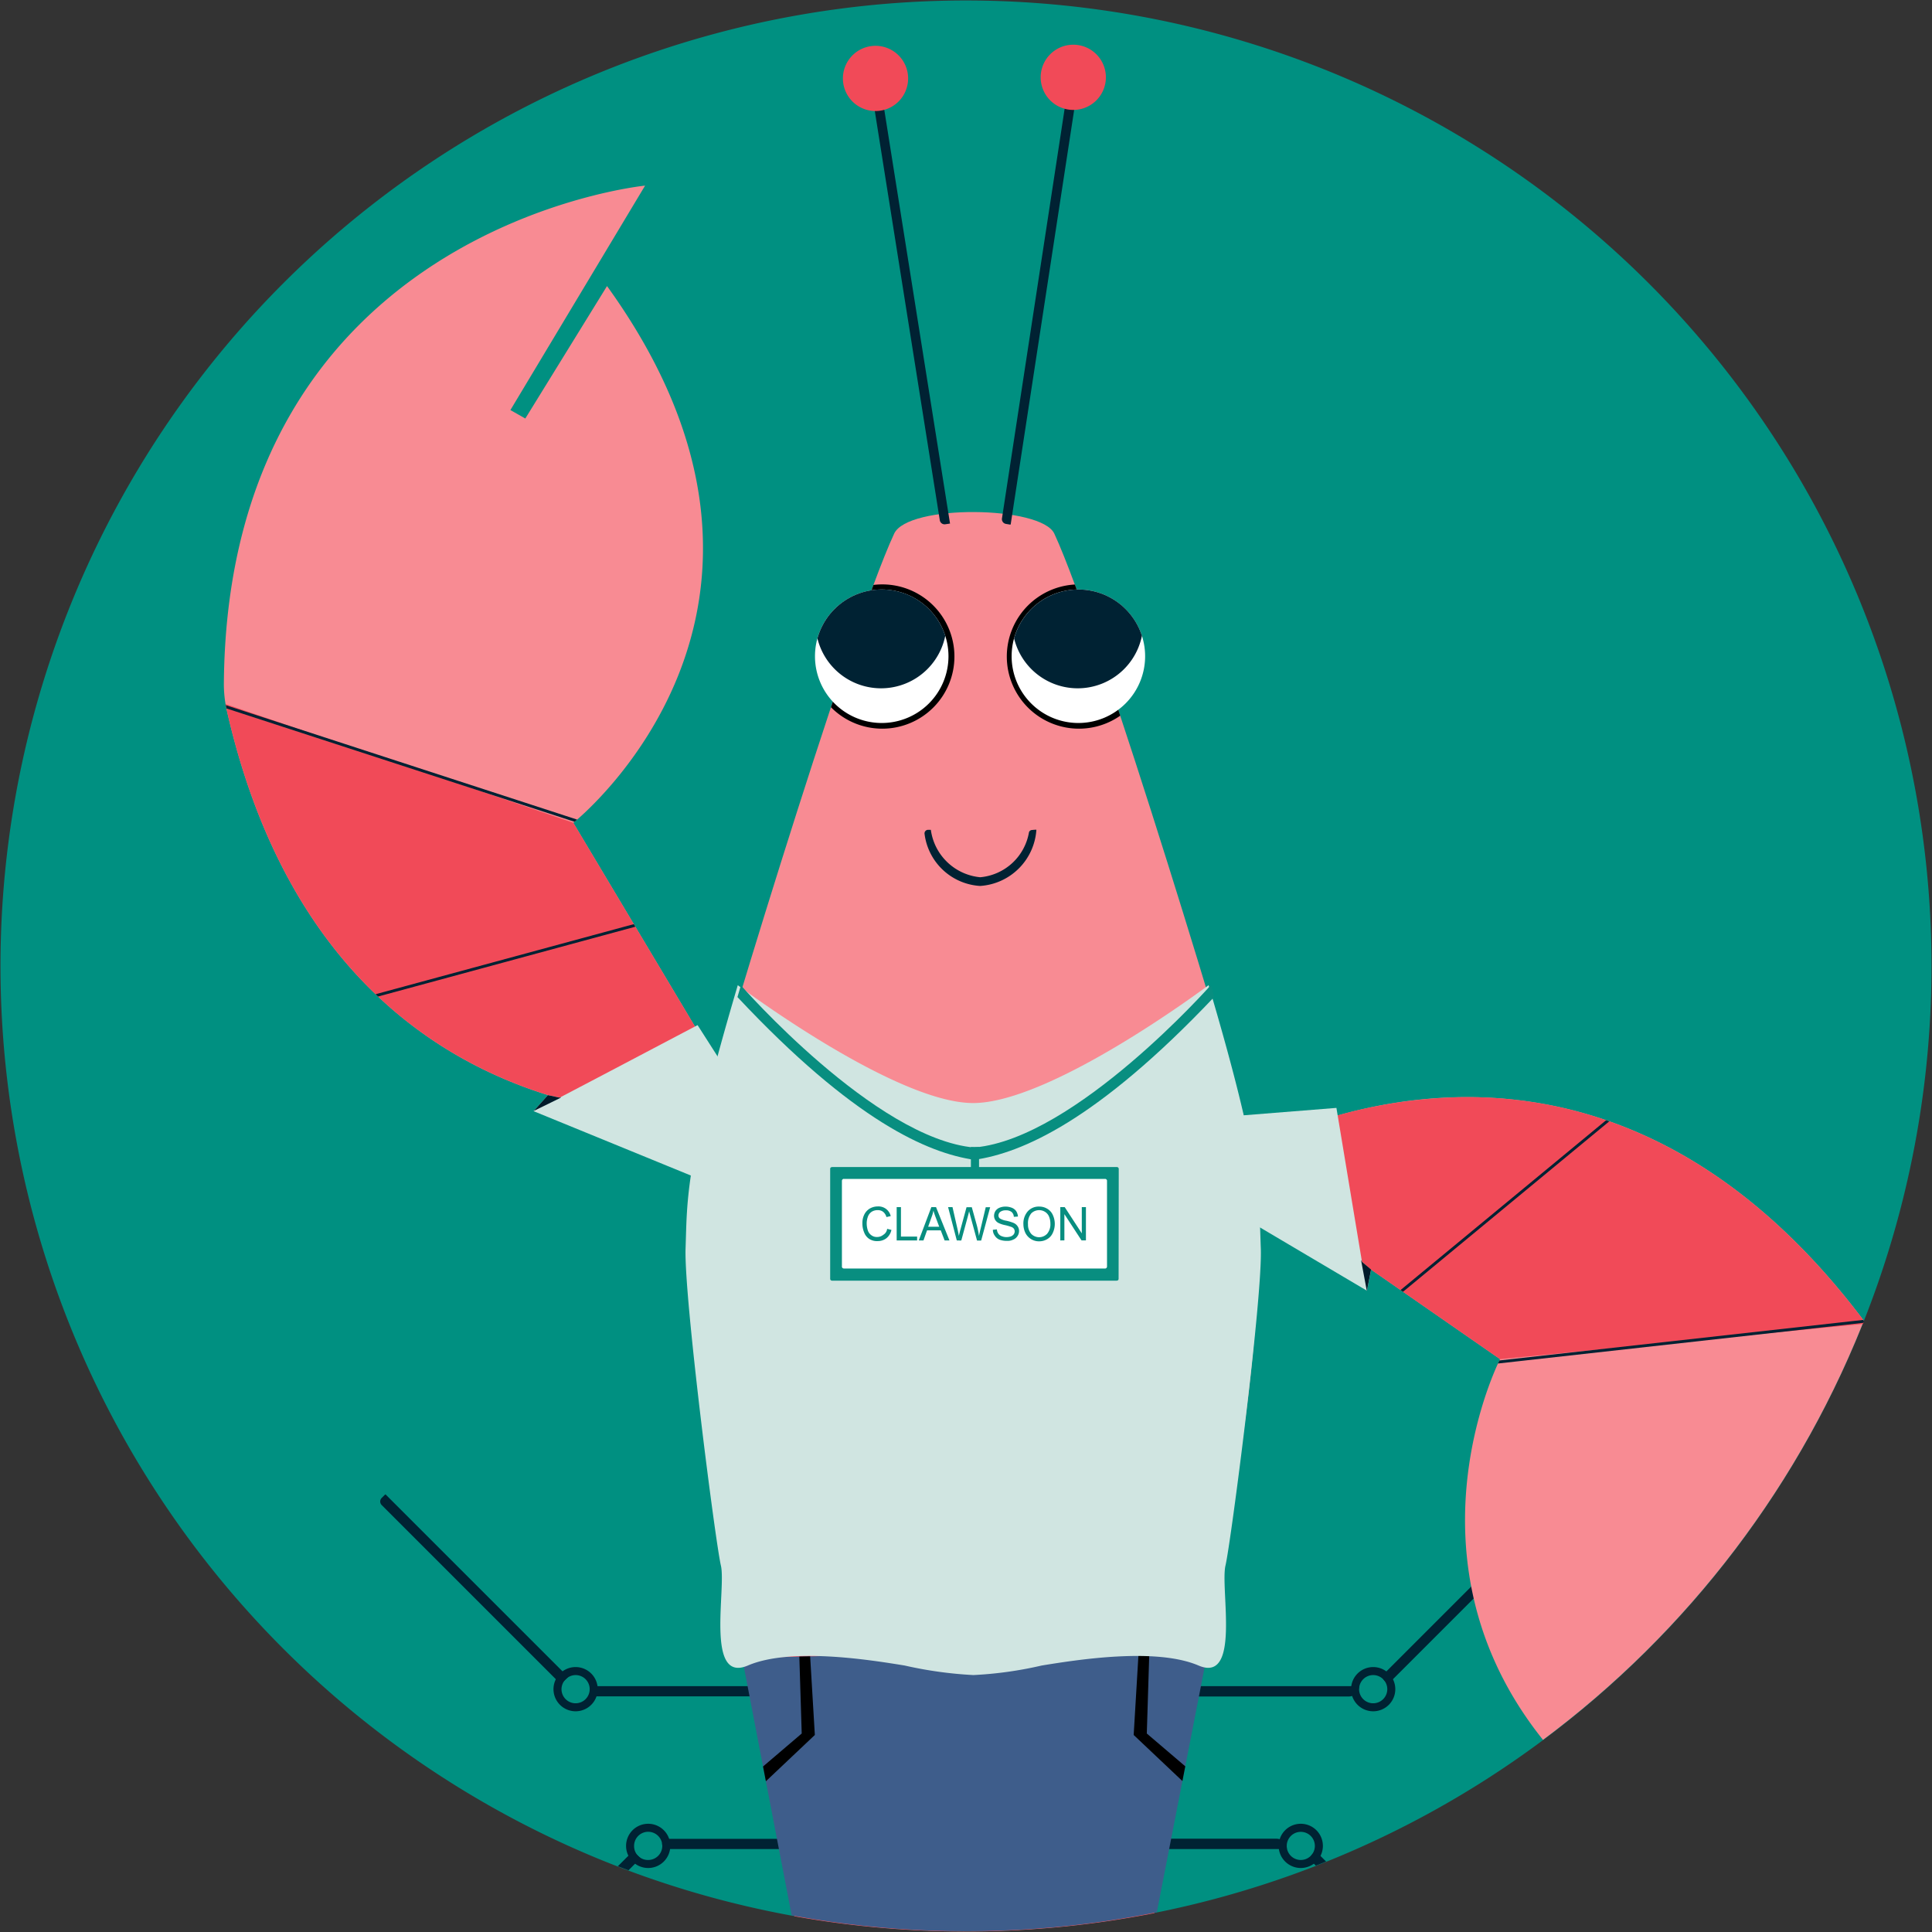
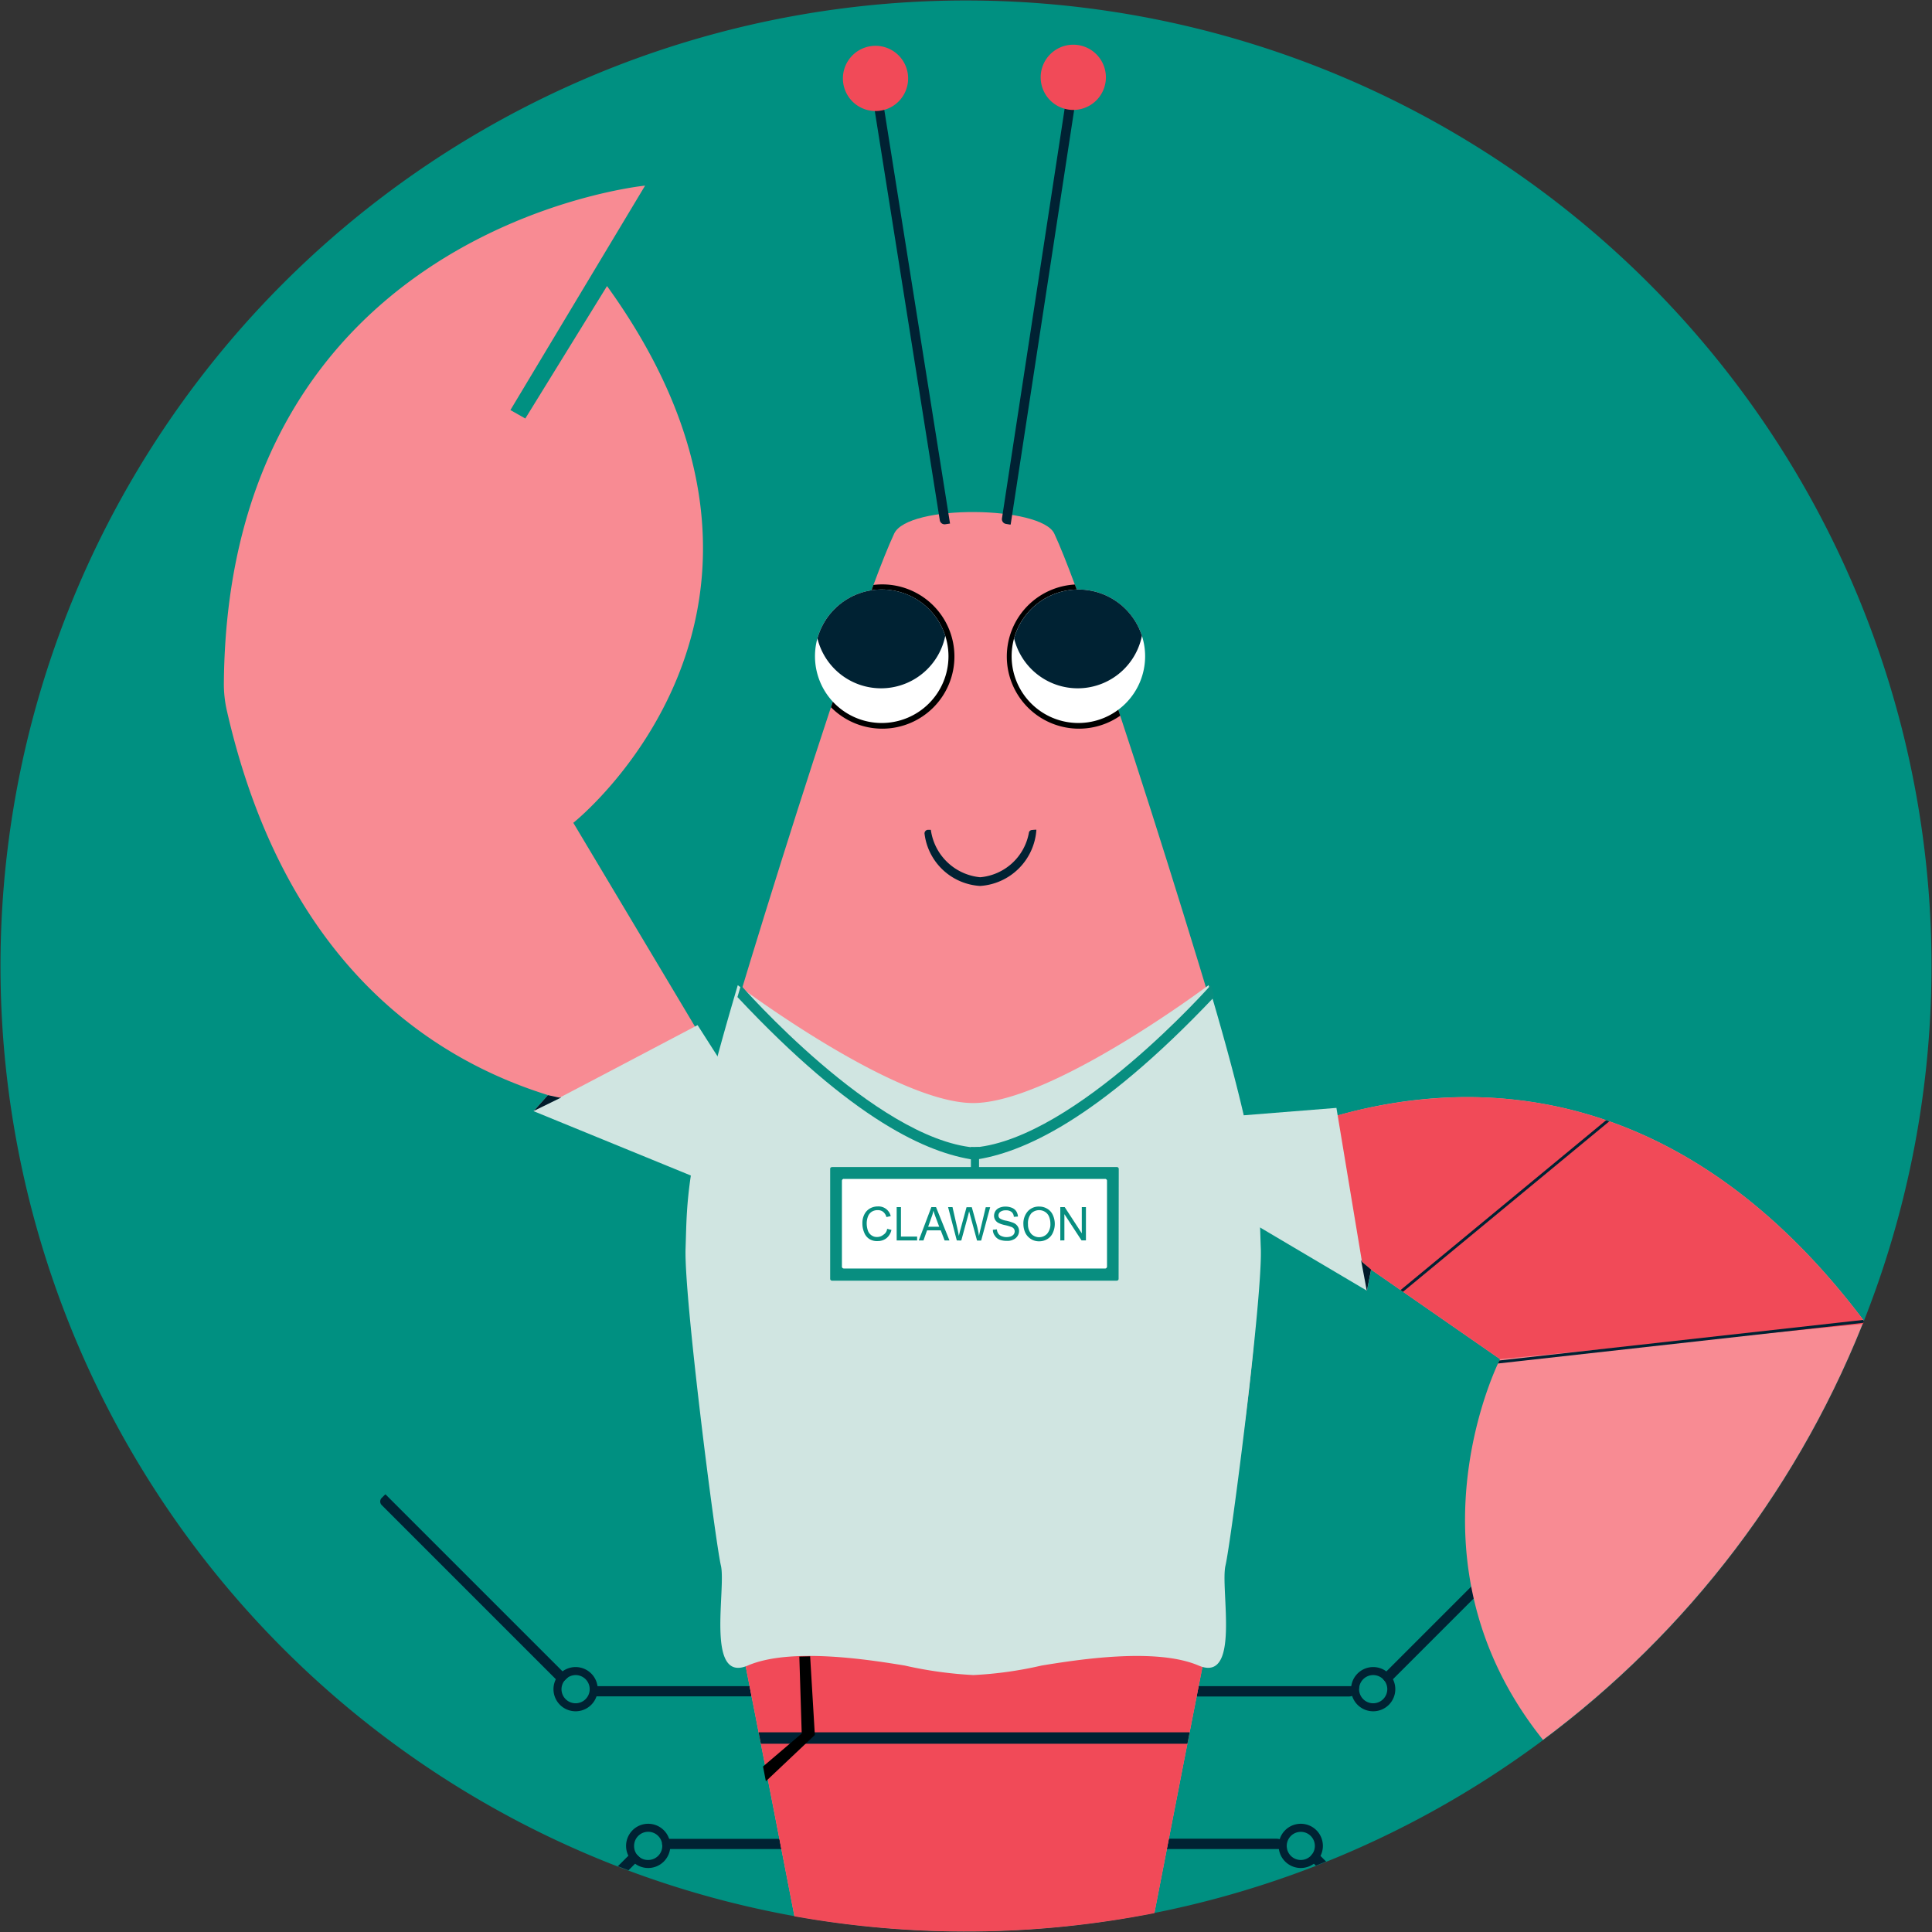
<svg xmlns="http://www.w3.org/2000/svg" width="335.6" height="335.601" viewBox="0 0 335.6 335.601">
  <rect x="0" y="0" width="335.6" height="335.601" fill="#333333" stroke="none" />
  <defs>
    <clipPath id="clip-path">
      <circle id="Ellipse_29" data-name="Ellipse 29" cx="167.8" cy="167.8" r="167.8" fill="none" />
    </clipPath>
    <clipPath id="clip-path-2">
      <path id="Path_3823" data-name="Path 3823" d="M147.07,9.619a167.716,167.716,0,1,0,100.652,0Z" transform="translate(-29.68 -9.619)" fill="none" />
    </clipPath>
    <clipPath id="clip-path-3">
      <path id="Path_3827" data-name="Path 3827" d="M215.106,115.018c-7.9,16.926-33.345,100.659-33.8,104.772-.552,5.353-6.121,20.215,6.361,83.591,3.4,17.23,6.856,34.972,10.117,51.816a169.452,169.452,0,0,0,62.525-.552c3.243-16.7,6.666-34.252,10.014-51.272,12.5-63.379,6.938-78.238,6.362-83.591-.433-4.105-25.881-87.84-33.754-104.764-1.146-2.463-7.683-3.755-14.156-3.755-6.273,0-12.485,1.215-13.667,3.755" transform="translate(-179.593 -111.263)" fill="none" />
    </clipPath>
    <clipPath id="clip-path-5">
      <path id="Path_3832" data-name="Path 3832" d="M190.993,360.015l8.617,44.8a169.441,169.441,0,0,0,63.4-.548l9-46.148Z" transform="translate(-190.993 -358.121)" fill="none" />
    </clipPath>
    <clipPath id="clip-path-7">
      <path id="Path_3836" data-name="Path 3836" d="M206.834,139.7a11.594,11.594,0,1,0,11.594-11.594A11.594,11.594,0,0,0,206.834,139.7" transform="translate(-206.834 -128.111)" fill="none" />
    </clipPath>
    <clipPath id="clip-path-9">
      <path id="Path_3840" data-name="Path 3840" d="M249.609,139.7A11.595,11.595,0,1,0,261.2,128.111,11.595,11.595,0,0,0,249.609,139.7" transform="translate(-249.609 -128.111)" fill="none" />
    </clipPath>
    <clipPath id="clip-path-11">
      <path id="Path_3848" data-name="Path 3848" d="M295.086,250.352,343.6,284.033s-17.8,34.655,7.492,66.172a168.231,168.231,0,0,0,55.742-72.759q-.223-.323-.455-.639c-22.907-30.083-47.976-38.29-68.511-38.292a85.477,85.477,0,0,0-42.784,11.836" transform="translate(-295.086 -238.516)" fill="none" />
    </clipPath>
    <clipPath id="clip-path-13">
-       <path id="Path_3852" data-name="Path 3852" d="M78.268,126.566a20.654,20.654,0,0,0,.543,5c18.557,81.142,90.439,70.092,90.439,70.092l-30.283-50.705s46.521-36.866,5.855-93.239L130.629,80.72l-2.588-1.466,23.394-38.985s-72.441,7.137-73.168,86.3" transform="translate(-78.266 -40.268)" fill="none" />
-     </clipPath>
+       </clipPath>
    <clipPath id="clip-path-15">
      <path id="Path_3857" data-name="Path 3857" d="M284.115,243.132l.119,9.314,34.042,20.141.72-3.649-1.585-1.334-1.632-9.818-2.809-16.924Z" transform="translate(-284.115 -240.862)" fill="none" />
    </clipPath>
    <clipPath id="clip-path-17">
      <path id="Path_3861" data-name="Path 3861" d="M158.957,230.839l-8.8,4.618-2.046-.438-2.492,2.785,36.605,14.98,7.495-5.508-15.6-24.414Z" transform="translate(-145.615 -222.861)" fill="none" />
    </clipPath>
  </defs>
  <g id="Group_22531" data-name="Group 22531" transform="translate(-29.552 0.128)">
    <g id="Group_1350" data-name="Group 1350" transform="translate(29.552 -0.128)">
      <g id="Group_1349" data-name="Group 1349" transform="translate(0 0)" clip-path="url(#clip-path)">
        <path id="Path_3807" data-name="Path 3807" d="M197.4,0A167.716,167.716,0,1,1,29.68,167.717,167.716,167.716,0,0,1,197.4,0" transform="translate(-29.596 0.083)" fill="#009081" />
      </g>
    </g>
    <g id="Group_1352" data-name="Group 1352" transform="translate(29.636 7.638)">
      <g id="Group_1351" data-name="Group 1351" clip-path="url(#clip-path-2)">
        <path id="Path_3808" data-name="Path 3808" d="M194.188,368.308a1.787,1.787,0,0,0-1.776-1.68H158.729a.885.885,0,0,0-.888.882v.006a.885.885,0,0,0,.883.888h35.344a.089.089,0,0,0,.072-.024c.048.024.048.024.048-.072" transform="translate(-55.485 -81.503)" fill="#023" fill-rule="evenodd" />
        <path id="Path_3809" data-name="Path 3809" d="M144.921,356.648l-31.69-31.687a.109.109,0,0,0-.12,0l-.577.577a.875.875,0,0,0-.011,1.237l.011.011,30.489,30.489a.877.877,0,0,0,1.241.007l.007-.007Z" transform="translate(-46.31 -73.109)" fill="#023" fill-rule="evenodd" />
        <path id="Path_3810" data-name="Path 3810" d="M153.8,362.481a3.841,3.841,0,1,1-3.841,3.841,3.841,3.841,0,0,1,3.841-3.841m0,1.392a2.449,2.449,0,1,1-2.449,2.449,2.475,2.475,0,0,1,2.449-2.449" transform="translate(-53.899 -80.668)" fill="#023" fill-rule="evenodd" />
        <path id="Path_3811" data-name="Path 3811" d="M279.666,367.516a.886.886,0,0,1,.883-.888h35.344a.114.114,0,0,1,.12.109v.011a1.787,1.787,0,0,1-1.776,1.68H280.554A.922.922,0,0,1,279.666,367.516Z" transform="translate(-80.015 -81.503)" fill="#023" fill-rule="evenodd" />
-         <path id="Path_3812" data-name="Path 3812" d="M330.611,357.358a.874.874,0,0,1-.011-1.237l.011-.011L361.1,325.621a.874.874,0,0,1,1.237-.011l.011.011.625.624-31.69,31.687a.107.107,0,0,1-.121,0Z" transform="translate(-90.22 -73.193)" fill="#023" fill-rule="evenodd" />
+         <path id="Path_3812" data-name="Path 3812" d="M330.611,357.358a.874.874,0,0,1-.011-1.237l.011-.011L361.1,325.621a.874.874,0,0,1,1.237-.011l.011.011.625.624-31.69,31.687Z" transform="translate(-90.22 -73.193)" fill="#023" fill-rule="evenodd" />
        <path id="Path_3813" data-name="Path 3813" d="M327.274,362.481a3.841,3.841,0,1,0,3.841,3.841,3.841,3.841,0,0,0-3.841-3.841m0,1.392a2.449,2.449,0,1,0,2.449,2.449,2.449,2.449,0,0,0-2.449-2.449" transform="translate(-88.827 -80.668)" fill="#023" fill-rule="evenodd" />
        <path id="Path_3814" data-name="Path 3814" d="M209.938,399.842a1.773,1.773,0,0,1-1.771,1.776H174.479a.888.888,0,0,1-.006-1.776h33.688a1.774,1.774,0,0,1,1.776,1.771v-1.771Z" transform="translate(-58.656 -88.19)" fill="#023" fill-rule="evenodd" />
        <path id="Path_3815" data-name="Path 3815" d="M163.192,403.828l-21.677,21.677a.091.091,0,0,1-.127.017.11.11,0,0,1-.017-.017l-.576-.577a.9.9,0,0,1,0-1.248L161.271,403.2a.9.9,0,0,1,1.248,0Z" transform="translate(-52.002 -88.816)" fill="#023" fill-rule="evenodd" />
        <path id="Path_3816" data-name="Path 3816" d="M169.587,404.247a3.841,3.841,0,1,0-3.841-3.841,3.841,3.841,0,0,0,3.841,3.841m0-1.392a2.449,2.449,0,1,0-2.449-2.449,2.4,2.4,0,0,0,2.352,2.449Z" transform="translate(-57.077 -87.531)" fill="#023" fill-rule="evenodd" />
        <path id="Path_3817" data-name="Path 3817" d="M263.916,400.724a.886.886,0,0,0,.883.888h35.368a.112.112,0,0,0,.12-.1.06.06,0,0,0,0-.017,1.787,1.787,0,0,0-1.776-1.68H264.828a.928.928,0,0,0-.912.912" transform="translate(-76.843 -88.184)" fill="#023" fill-rule="evenodd" />
        <path id="Path_3818" data-name="Path 3818" d="M314.862,403.113a.9.9,0,0,0,0,1.248l20.477,20.477a.9.9,0,0,0,1.248,0l.624-.625-21.679-21.679a.09.09,0,0,0-.127-.017.084.084,0,0,0-.017.017Z" transform="translate(-87.051 -88.725)" fill="#023" fill-rule="evenodd" />
        <path id="Path_3819" data-name="Path 3819" d="M311.524,404.247a3.841,3.841,0,1,1,3.841-3.841,3.841,3.841,0,0,1-3.841,3.841m0-1.392a2.443,2.443,0,1,1,.01,0Z" transform="translate(-85.656 -87.531)" fill="#023" fill-rule="evenodd" />
        <path id="Path_3820" data-name="Path 3820" d="M220.721,409.147l-25.64,25.637a.067.067,0,0,1-.089.031.069.069,0,0,1-.031-.031l-.576-.576a.876.876,0,0,1-.007-1.24l.007-.008,24.437-24.437a.874.874,0,0,1,1.237-.011l.011.011Z" transform="translate(-62.791 -89.886)" fill="#023" fill-rule="evenodd" />
        <path id="Path_3821" data-name="Path 3821" d="M256.336,408.442a.877.877,0,0,0-.007,1.241l.007.007,24.437,24.437a.878.878,0,0,0,1.241.008l.007-.008.625-.624L257.041,407.9a.068.068,0,0,0-.12,0Z" transform="translate(-75.265 -89.805)" fill="#023" fill-rule="evenodd" />
        <path id="Path_3822" data-name="Path 3822" d="M215.1,115.017c2.4-5.161,25.566-4.849,27.822,0,7.874,16.923,33.322,100.659,33.754,104.764.577,5.353,6.134,20.213-6.361,83.592C257.211,369.99,242.949,444.78,242.949,444.78l-28.11-.48S200.8,369.977,187.663,303.381C175.18,240,180.75,225.142,181.3,219.79c.456-4.113,25.9-87.846,33.8-104.772" transform="translate(-59.864 -30.085)" fill="#f88b93" fill-rule="evenodd" />
      </g>
    </g>
    <g id="Group_1354" data-name="Group 1354" transform="translate(149.363 88.816)">
      <g id="Group_1353" data-name="Group 1353" clip-path="url(#clip-path-3)">
        <path id="Path_3824" data-name="Path 3824" d="M182.878,311.44l93.506.552-22.2,172.365-47.869.72Z" transform="translate(-180.254 -151.569)" fill="#f14a58" fill-rule="evenodd" />
        <rect id="Rectangle_945" data-name="Rectangle 945" width="104.764" height="1.993" transform="translate(-5.922 159.871)" fill="#023" />
        <rect id="Rectangle_946" data-name="Rectangle 946" width="104.764" height="1.993" transform="translate(-5.922 211.966)" fill="#023" />
        <path id="Path_3825" data-name="Path 3825" d="M218.313,127a12.531,12.531,0,1,1-12.531,12.531A12.531,12.531,0,0,1,218.313,127" transform="translate(-184.866 -114.431)" />
        <path id="Path_3826" data-name="Path 3826" d="M261.088,127a12.531,12.531,0,1,1-12.531,12.531A12.531,12.531,0,0,1,261.088,127" transform="translate(-193.479 -114.431)" />
      </g>
    </g>
    <g id="Group_1356" data-name="Group 1356" transform="translate(29.636 7.638)">
      <g id="Group_1355" data-name="Group 1355" clip-path="url(#clip-path-2)">
-         <path id="Path_3828" data-name="Path 3828" d="M190.994,360.015l24.557,127.692,31.207-.121,25.253-129.468Z" transform="translate(-62.161 -79.789)" fill="#3e5d8b" fill-rule="evenodd" />
-       </g>
+         </g>
    </g>
    <g id="Group_1358" data-name="Group 1358" transform="translate(158.468 285.969)">
      <g id="Group_1357" data-name="Group 1357" clip-path="url(#clip-path-5)">
        <path id="Path_3830" data-name="Path 3830" d="M200.563,359.4l.432,13.947-11.715,9.989,7.034,69.426-5.161-67.7L203.275,373.6l-.864-14.476Z" transform="translate(-190.648 -358.322)" fill-rule="evenodd" />
-         <path id="Path_3831" data-name="Path 3831" d="M278.862,359.4l-.432,13.947,11.715,9.989-7.034,69.426,5.161-67.7L276.15,373.6l.864-14.476Z" transform="translate(-208.139 -358.322)" fill-rule="evenodd" />
      </g>
    </g>
    <g id="Group_1360" data-name="Group 1360" transform="translate(29.636 7.638)">
      <g id="Group_1359" data-name="Group 1359" clip-path="url(#clip-path-2)">
        <path id="Path_3833" data-name="Path 3833" d="M218.429,128.111a11.594,11.594,0,1,1-11.595,11.595,11.595,11.595,0,0,1,11.595-11.595" transform="translate(-65.35 -33.477)" fill="#fff" />
      </g>
    </g>
    <g id="Group_1362" data-name="Group 1362" transform="translate(171.12 102.271)">
      <g id="Group_1361" data-name="Group 1361" clip-path="url(#clip-path-7)">
        <path id="Path_3835" data-name="Path 3835" d="M218.549,121.107a11.38,11.38,0,1,1-11.595,11.378,11.488,11.488,0,0,1,11.595-11.378" transform="translate(-206.858 -126.701)" fill="#023" />
      </g>
    </g>
    <g id="Group_1364" data-name="Group 1364" transform="translate(29.636 7.638)">
      <g id="Group_1363" data-name="Group 1363" clip-path="url(#clip-path-2)">
        <path id="Path_3837" data-name="Path 3837" d="M261.2,128.111a11.594,11.594,0,1,1-11.595,11.595A11.595,11.595,0,0,1,261.2,128.111" transform="translate(-73.963 -33.477)" fill="#fff" />
      </g>
    </g>
    <g id="Group_1366" data-name="Group 1366" transform="translate(205.282 102.271)">
      <g id="Group_1365" data-name="Group 1365" clip-path="url(#clip-path-9)">
        <path id="Path_3839" data-name="Path 3839" d="M261.324,121.107a11.38,11.38,0,1,1-11.595,11.378,11.488,11.488,0,0,1,11.595-11.378" transform="translate(-249.633 -126.701)" fill="#023" />
      </g>
    </g>
    <g id="Group_1368" data-name="Group 1368" transform="translate(29.636 7.638)">
      <g id="Group_1367" data-name="Group 1367" clip-path="url(#clip-path-2)">
        <path id="Path_3841" data-name="Path 3841" d="M260.537,19.715l-.816-.12a.84.84,0,0,0-.96.7L247.5,93.907a.84.84,0,0,0,.7.96l.72.121c.048,0,.1-.024.1-.073Z" transform="translate(-73.536 -11.626)" fill="#023" fill-rule="evenodd" />
        <path id="Path_3842" data-name="Path 3842" d="M261.586,9.618a5.665,5.665,0,1,1-5.666,5.666,5.666,5.666,0,0,1,5.666-5.666" transform="translate(-75.233 -9.619)" fill="#f14a58" />
        <path id="Path_3843" data-name="Path 3843" d="M219.365,20.768a.84.84,0,0,1,.7-.96l.72-.121c.049,0,.1.024.1.073l11.928,75.067-.816.12a.841.841,0,0,1-.961-.7Z" transform="translate(-67.871 -11.646)" fill="#023" fill-rule="evenodd" />
        <path id="Path_3844" data-name="Path 3844" d="M218.571,9.859a5.665,5.665,0,1,1-5.666,5.666,5.666,5.666,0,0,1,5.666-5.666" transform="translate(-66.572 -9.667)" fill="#f14a58" />
        <path id="Path_3845" data-name="Path 3845" d="M295.089,250.352l48.517,33.682s-27.129,52.812,33.178,87.336l3.409-26.838,2.977.24-5.233,45.18s63.04-36.394,30.993-108.823a24.37,24.37,0,0,0-2.544-4.321c-50.416-66.212-111.3-26.457-111.3-26.457" transform="translate(-83.12 -55.708)" fill="#f88b93" fill-rule="evenodd" />
      </g>
    </g>
    <g id="Group_1370" data-name="Group 1370" transform="translate(241.602 190.446)">
      <g id="Group_1369" data-name="Group 1369" clip-path="url(#clip-path-11)">
        <path id="Path_3847" data-name="Path 3847" d="M341.9,277.64l72.525-7.034-86.616-63.832-41.292,28.761v17.788Z" transform="translate(-293.361 -232.125)" fill="#f14a58" fill-rule="evenodd" />
        <line id="Line_78" data-name="Line 78" y1="23.765" x2="4.201" transform="translate(11.594 -0.242)" fill="none" stroke="#023" stroke-linecap="round" stroke-linejoin="round" stroke-width="0.5" />
        <line id="Line_79" data-name="Line 79" y1="35.506" x2="42.972" transform="translate(28.497 0.599)" fill="none" stroke="#023" stroke-linecap="round" stroke-linejoin="round" stroke-width="0.5" />
        <line id="Line_80" data-name="Line 80" y1="7.826" x2="70.242" transform="translate(44.964 38.553)" fill="none" stroke="#023" stroke-linecap="round" stroke-linejoin="round" stroke-width="0.5" />
      </g>
    </g>
    <g id="Group_1372" data-name="Group 1372" transform="translate(29.636 7.638)">
      <g id="Group_1371" data-name="Group 1371" clip-path="url(#clip-path-2)">
        <path id="Path_3849" data-name="Path 3849" d="M169.25,201.658l-30.283-50.706s46.521-36.866,5.856-93.238L130.629,80.72l-2.588-1.467,23.394-38.985s-72.441,7.138-73.168,86.3a20.648,20.648,0,0,0,.543,5c18.557,81.142,90.439,70.093,90.439,70.093" transform="translate(-39.463 -15.79)" fill="#f88b93" fill-rule="evenodd" />
      </g>
    </g>
    <g id="Group_1374" data-name="Group 1374" transform="translate(68.438 32.116)">
      <g id="Group_1373" data-name="Group 1373" clip-path="url(#clip-path-13)">
        <path id="Path_3851" data-name="Path 3851" d="M136.869,172.9,67.931,149.373l52.542,93.894,49.439-9.143,7.346-16.2Z" transform="translate(-76.185 -62.236)" fill="#f14a58" fill-rule="evenodd" />
        <line id="Line_81" data-name="Line 81" x1="13.651" y2="19.925" transform="translate(71.588 145.954)" fill="none" stroke="#023" stroke-linecap="round" stroke-linejoin="round" stroke-width="0.5" />
        <line id="Line_82" data-name="Line 82" x1="53.806" y2="14.6" transform="translate(21.252 127.5)" fill="none" stroke="#023" stroke-linecap="round" stroke-linejoin="round" stroke-width="0.5" />
        <line id="Line_83" data-name="Line 83" x1="67.195" y1="21.88" transform="translate(-2.918 89.456)" fill="none" stroke="#023" stroke-linecap="round" stroke-linejoin="round" stroke-width="0.5" />
      </g>
    </g>
    <g id="Group_1376" data-name="Group 1376" transform="translate(29.636 7.638)">
      <g id="Group_1375" data-name="Group 1375" clip-path="url(#clip-path-2)">
        <path id="Path_3853" data-name="Path 3853" d="M228.676,334.007a70.038,70.038,0,0,1-11.931-1.656c-6.313-1.032-19.852-3.168-27.246,0s-3.734-13.371-4.681-17.379-6.433-46.677-6.134-55.095-.192-14.427,9.069-45.708c0,0,27.248,20.476,40.884,20.476s40.9-20.476,40.9-20.476c9.266,31.282,8.738,37.283,9.069,45.708s-5.185,51.086-6.134,55.095,2.712,20.537-4.682,17.379-20.911-1.032-27.248,0a66.934,66.934,0,0,1-11.864,1.656" transform="translate(-59.68 -50.805)" fill="#d0e5e1" fill-rule="evenodd" />
        <path id="Path_3854" data-name="Path 3854" d="M312.965,240.862l2.809,16.923,1.632,9.819,1.584,1.368-.72,3.649-34.042-20.14-.144-9.315Z" transform="translate(-80.904 -56.18)" fill="#d0e5e1" fill-rule="evenodd" />
      </g>
    </g>
    <g id="Group_1378" data-name="Group 1378" transform="translate(232.84 192.32)">
      <g id="Group_1377" data-name="Group 1377" clip-path="url(#clip-path-15)">
        <path id="Path_3856" data-name="Path 3856" d="M330.5,254.809l-4.849,15.507,1.067,5.69Z" transform="translate(-292.479 -243.67)" fill="#011b2a" fill-rule="evenodd" />
      </g>
    </g>
    <g id="Group_1380" data-name="Group 1380" transform="translate(29.636 7.638)">
      <g id="Group_1379" data-name="Group 1379" clip-path="url(#clip-path-2)">
        <path id="Path_3858" data-name="Path 3858" d="M174.114,222.858l-15.157,7.978-8.8,4.618-2.046-.438-2.492,2.785,36.6,14.98,7.5-5.509Z" transform="translate(-53.024 -52.555)" fill="#d0e5e1" fill-rule="evenodd" />
      </g>
    </g>
    <g id="Group_1382" data-name="Group 1382" transform="translate(122.227 177.943)">
      <g id="Group_1381" data-name="Group 1381" clip-path="url(#clip-path-17)">
        <path id="Path_3860" data-name="Path 3860" d="M159.588,222.125l-9.452,13.232-5.2,2.55Z" transform="translate(-145.478 -222.713)" fill="#011b2a" fill-rule="evenodd" />
      </g>
    </g>
    <g id="Group_1384" data-name="Group 1384" transform="translate(29.636 7.638)">
      <g id="Group_1383" data-name="Group 1383" clip-path="url(#clip-path-2)">
        <path id="Path_3862" data-name="Path 3862" d="M231.239,242.353c17.476-1.632,40.956-28.185,40.956-28.185l.6,2.041c-20.4,21.533-33.467,27.129-41.676,28.3-8.09-1.176-20.984-6.769-41.148-28.273l.6-2.04s23.285,26.645,40.572,28.184Z" transform="translate(-61.955 -50.805)" fill="#088e80" fill-rule="evenodd" />
        <rect id="Rectangle_947" data-name="Rectangle 947" width="1.416" height="5.473" transform="translate(168.565 191.476)" fill="#088e80" />
        <path id="Path_3863" data-name="Path 3863" d="M260.265,254.063a.324.324,0,0,0-.309-.336h-49.48a.511.511,0,0,0-.267.1.407.407,0,0,0-.072.24v19.061a.322.322,0,0,0,.309.335H259.9a.5.5,0,0,0,.267-.1.408.408,0,0,0,.072-.24Z" transform="translate(-66.015 -58.77)" fill="#088e80" fill-rule="evenodd" />
        <path id="Path_3864" data-name="Path 3864" d="M258.739,256.647a.269.269,0,0,0-.1-.24.309.309,0,0,0-.24-.1H213.031a.268.268,0,0,0-.24.1.309.309,0,0,0-.1.24V271.53a.265.265,0,0,0,.1.24.3.3,0,0,0,.24.1H258.4a.264.264,0,0,0,.24-.1.308.308,0,0,0,.1-.24Z" transform="translate(-66.529 -59.29)" fill="#fff" fill-rule="evenodd" />
        <path id="Path_3865" data-name="Path 3865" d="M221.443,266.181l.744.192a2.5,2.5,0,0,1-.864,1.44,2.442,2.442,0,0,1-1.513.5,2.471,2.471,0,0,1-1.488-.384,2.315,2.315,0,0,1-.864-1.1,3.938,3.938,0,0,1-.312-1.561,3.306,3.306,0,0,1,.336-1.584,2.487,2.487,0,0,1,.96-1.032,2.788,2.788,0,0,1,1.392-.36,2.175,2.175,0,0,1,2.232,1.68l-.744.168a1.761,1.761,0,0,0-.577-.912,1.445,1.445,0,0,0-.936-.288,1.846,1.846,0,0,0-1.1.312,1.756,1.756,0,0,0-.624.864,3.447,3.447,0,0,0-.192,1.1,3.978,3.978,0,0,0,.216,1.3,1.678,1.678,0,0,0,.648.816,1.539,1.539,0,0,0,.96.267,1.658,1.658,0,0,0,1.067-.384,1.394,1.394,0,0,0,.662-1.035" transform="translate(-67.426 -60.494)" fill="#088e80" />
        <path id="Path_3866" data-name="Path 3866" d="M224.6,268.229v-5.785h.744v5.113h2.808v.672Z" transform="translate(-68.927 -60.525)" fill="#088e80" />
        <path id="Path_3867" data-name="Path 3867" d="M229.407,268.229l2.184-5.785h.816l2.329,5.785h-.84l-.672-1.753h-2.377l-.624,1.753Zm1.632-2.377h1.92l-.6-1.6c-.192-.48-.312-.888-.408-1.2a5.767,5.767,0,0,1-.312,1.1Z" transform="translate(-69.895 -60.525)" fill="#088e80" />
        <path id="Path_3868" data-name="Path 3868" d="M237.295,268.228l-1.512-5.785h.767l.864,3.793c.1.408.168.8.24,1.2.144-.624.24-.984.267-1.067l1.067-3.913h.912l.816,2.934a14.892,14.892,0,0,1,.432,2.064c.072-.36.168-.8.288-1.272l.888-3.721h.768l-1.561,5.785h-.72l-1.2-4.417c-.1-.384-.168-.6-.168-.672l-.168.672-1.2,4.417Z" transform="translate(-71.179 -60.525)" fill="#088e80" />
        <path id="Path_3869" data-name="Path 3869" d="M245.521,266.356l.7-.072a1.508,1.508,0,0,0,.24.72,1.2,1.2,0,0,0,.577.456,2.212,2.212,0,0,0,.864.168,2.528,2.528,0,0,0,.744-.12,1.23,1.23,0,0,0,.5-.36.908.908,0,0,0,.168-.5.861.861,0,0,0-.144-.48.96.96,0,0,0-.533-.336,7.9,7.9,0,0,0-1.009-.288,4.556,4.556,0,0,1-1.1-.36,1.4,1.4,0,0,1-.8-1.272,1.622,1.622,0,0,1,.24-.816,1.552,1.552,0,0,1,.72-.576,2.626,2.626,0,0,1,1.033-.192,3.03,3.03,0,0,1,1.128.216,1.66,1.66,0,0,1,.744.6,2.044,2.044,0,0,1,.288.912l-.72.049a1.15,1.15,0,0,0-.384-.84,1.484,1.484,0,0,0-.984-.288,1.566,1.566,0,0,0-.985.267.8.8,0,0,0-.312.624.659.659,0,0,0,.216.5,2.9,2.9,0,0,0,1.128.408,7.728,7.728,0,0,1,1.272.384,1.594,1.594,0,0,1,.72.6,1.414,1.414,0,0,1,.24.816,1.531,1.531,0,0,1-.267.864,1.567,1.567,0,0,1-.744.624,2.17,2.17,0,0,1-1.1.216,3.431,3.431,0,0,1-1.3-.216,1.769,1.769,0,0,1-.816-.7,1.689,1.689,0,0,1-.32-1.011" transform="translate(-73.14 -60.501)" fill="#088e80" />
        <path id="Path_3870" data-name="Path 3870" d="M252.162,265.395a3.2,3.2,0,0,1,.769-2.256,2.536,2.536,0,0,1,1.968-.816,2.668,2.668,0,0,1,1.416.383,2.34,2.34,0,0,1,.96,1.081,3.692,3.692,0,0,1-.024,3.145,2.333,2.333,0,0,1-.984,1.067,2.7,2.7,0,0,1-1.368.359,2.565,2.565,0,0,1-1.441-.408,2.621,2.621,0,0,1-.959-1.067,3.6,3.6,0,0,1-.337-1.488m.8,0a2.434,2.434,0,0,0,.552,1.656,1.9,1.9,0,0,0,2.686.076l0,0c.024-.024.072-.048.1-.1a2.535,2.535,0,0,0,.551-1.728,3.191,3.191,0,0,0-.24-1.249,1.772,1.772,0,0,0-.7-.816,1.889,1.889,0,0,0-1.008-.288,1.942,1.942,0,0,0-1.369.552A2.667,2.667,0,0,0,252.962,265.395Z" transform="translate(-74.476 -60.5)" fill="#088e80" />
        <path id="Path_3871" data-name="Path 3871" d="M260.189,268.229v-5.785h.768L263.923,267v-4.561h.72v5.785h-.767l-2.977-4.561v4.561Z" transform="translate(-76.093 -60.525)" fill="#088e80" />
        <path id="Path_3872" data-name="Path 3872" d="M250.09,180.354a10.471,10.471,0,0,1-9.77,9.77,10.348,10.348,0,0,1-9.65-9,.621.621,0,0,1,.481-.736c.018,0,.035-.006.053-.009h.552a9.57,9.57,0,0,0,8.57,8.234,9.437,9.437,0,0,0,8.475-7.8.567.567,0,0,1,.552-.408,6.017,6.017,0,0,1,.739-.048" transform="translate(-70.147 -43.996)" fill="#023" fill-rule="evenodd" />
      </g>
    </g>
  </g>
</svg>